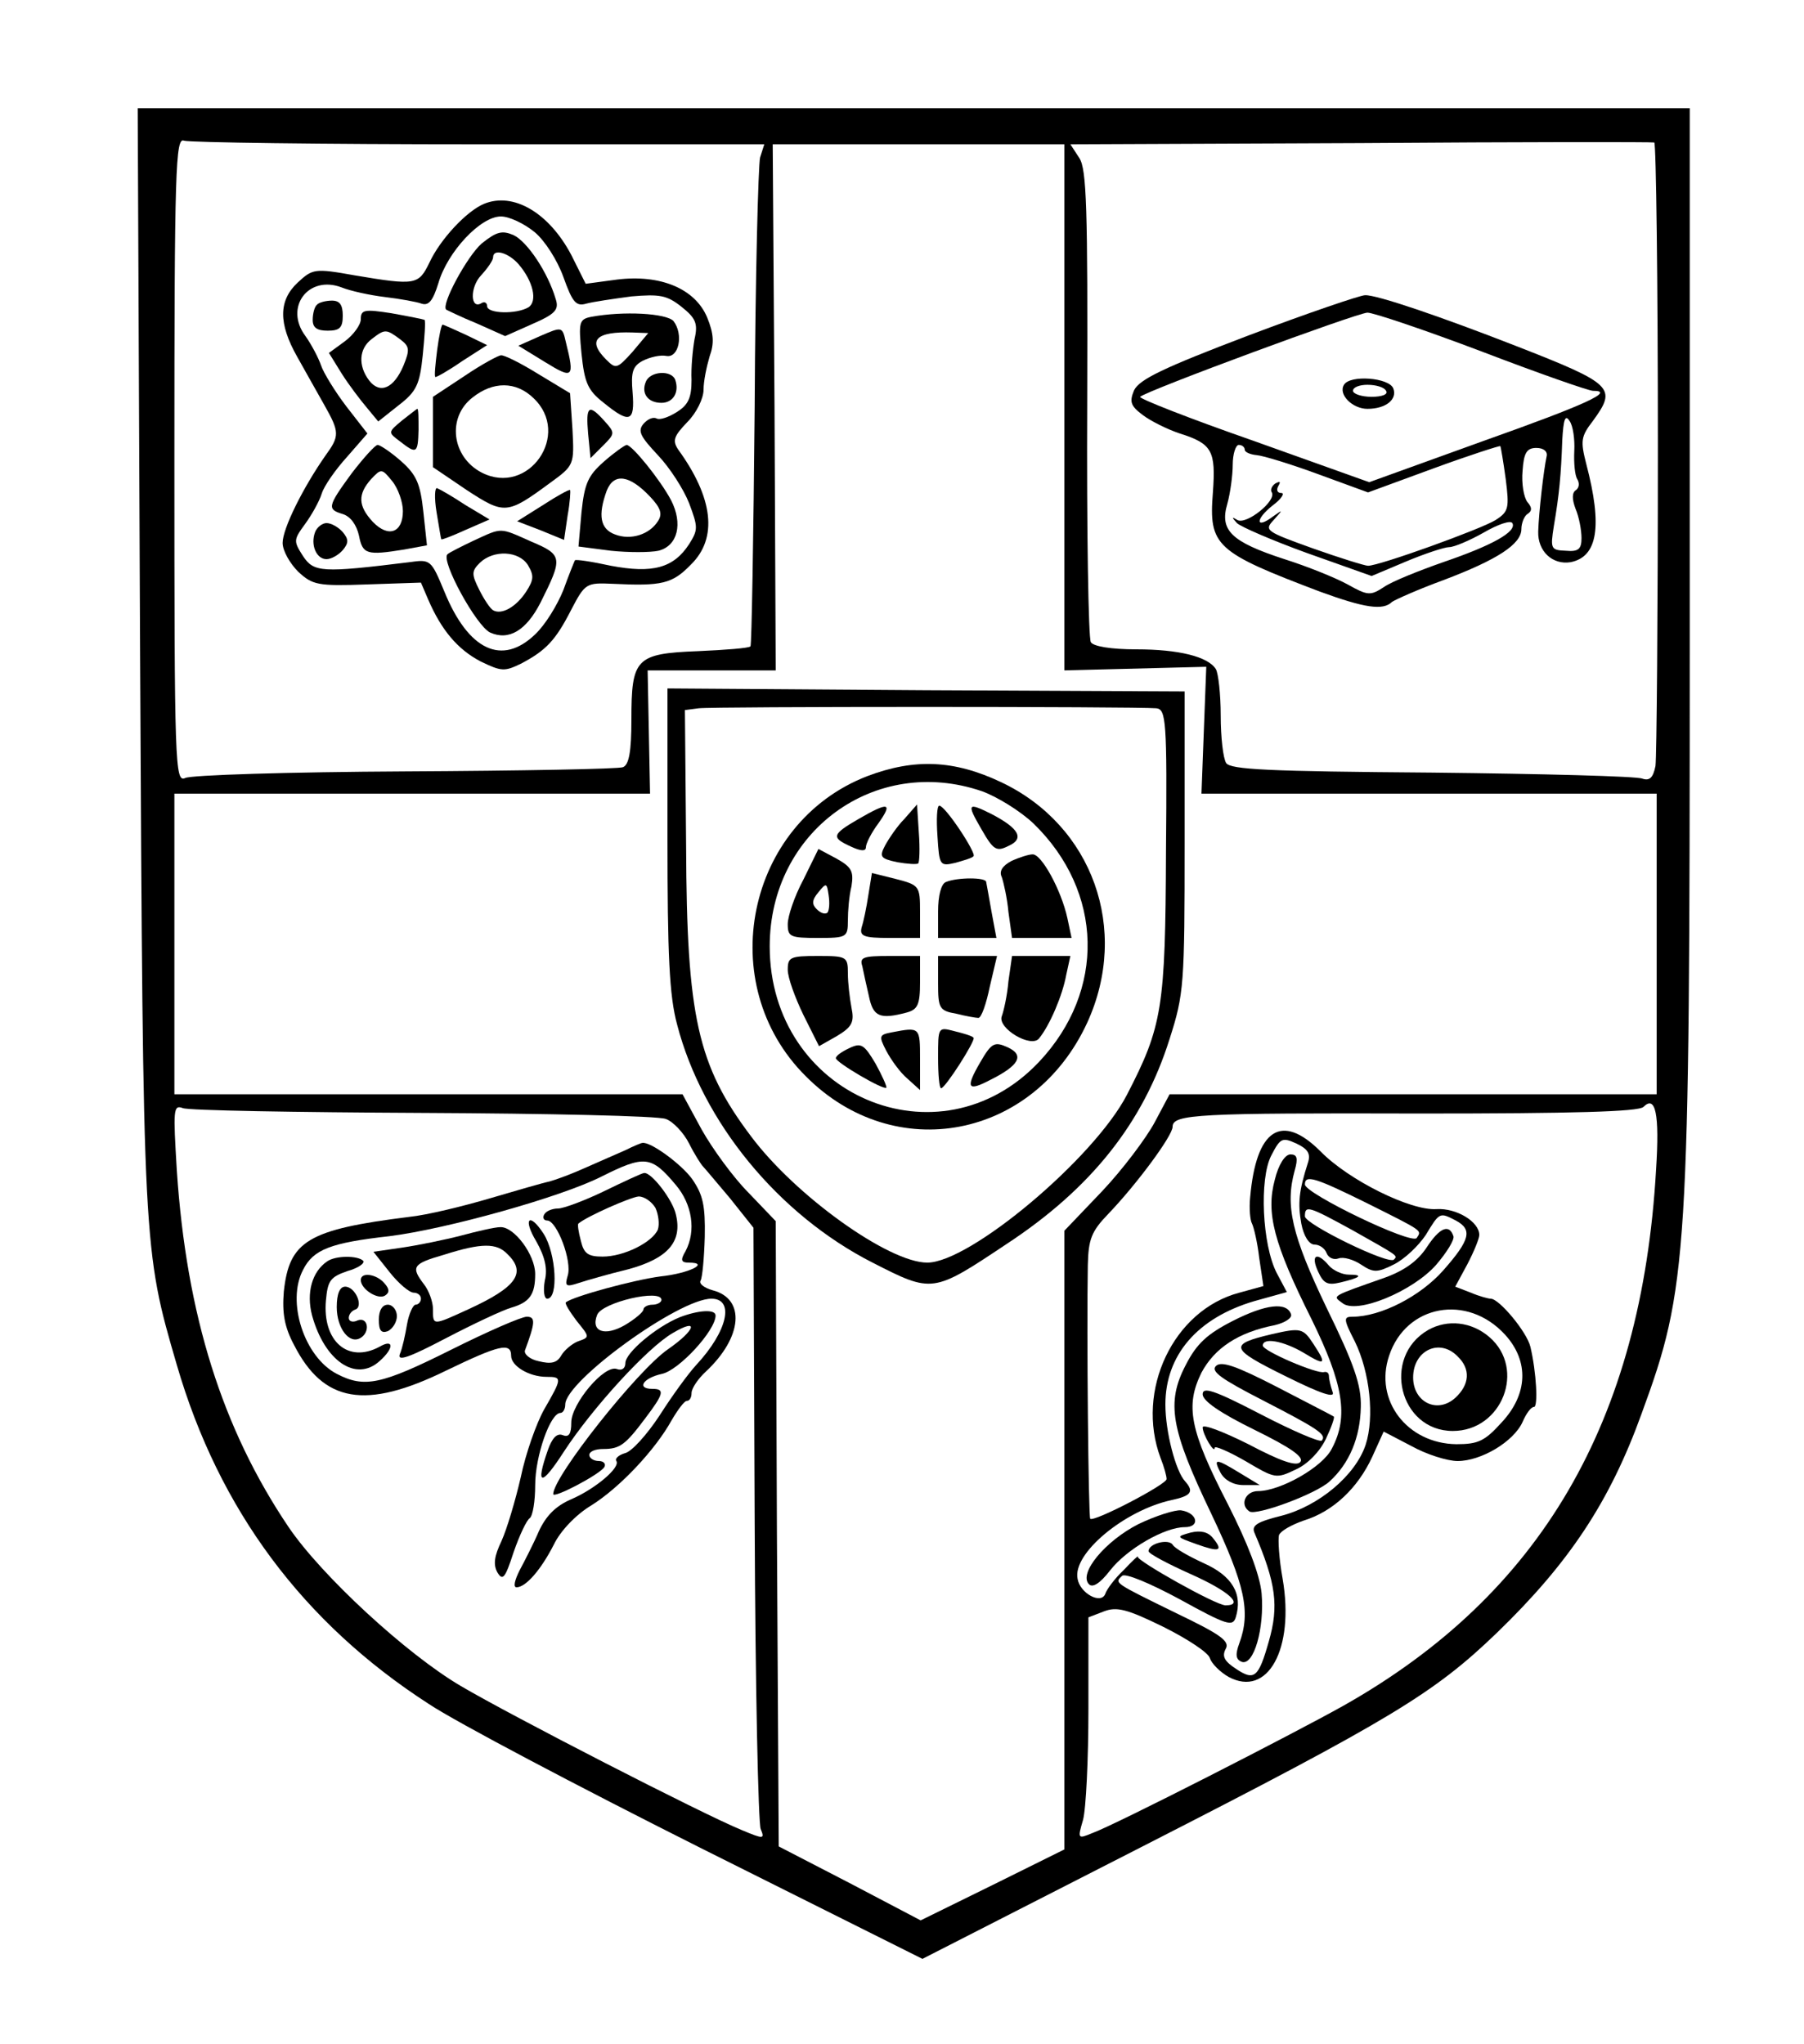
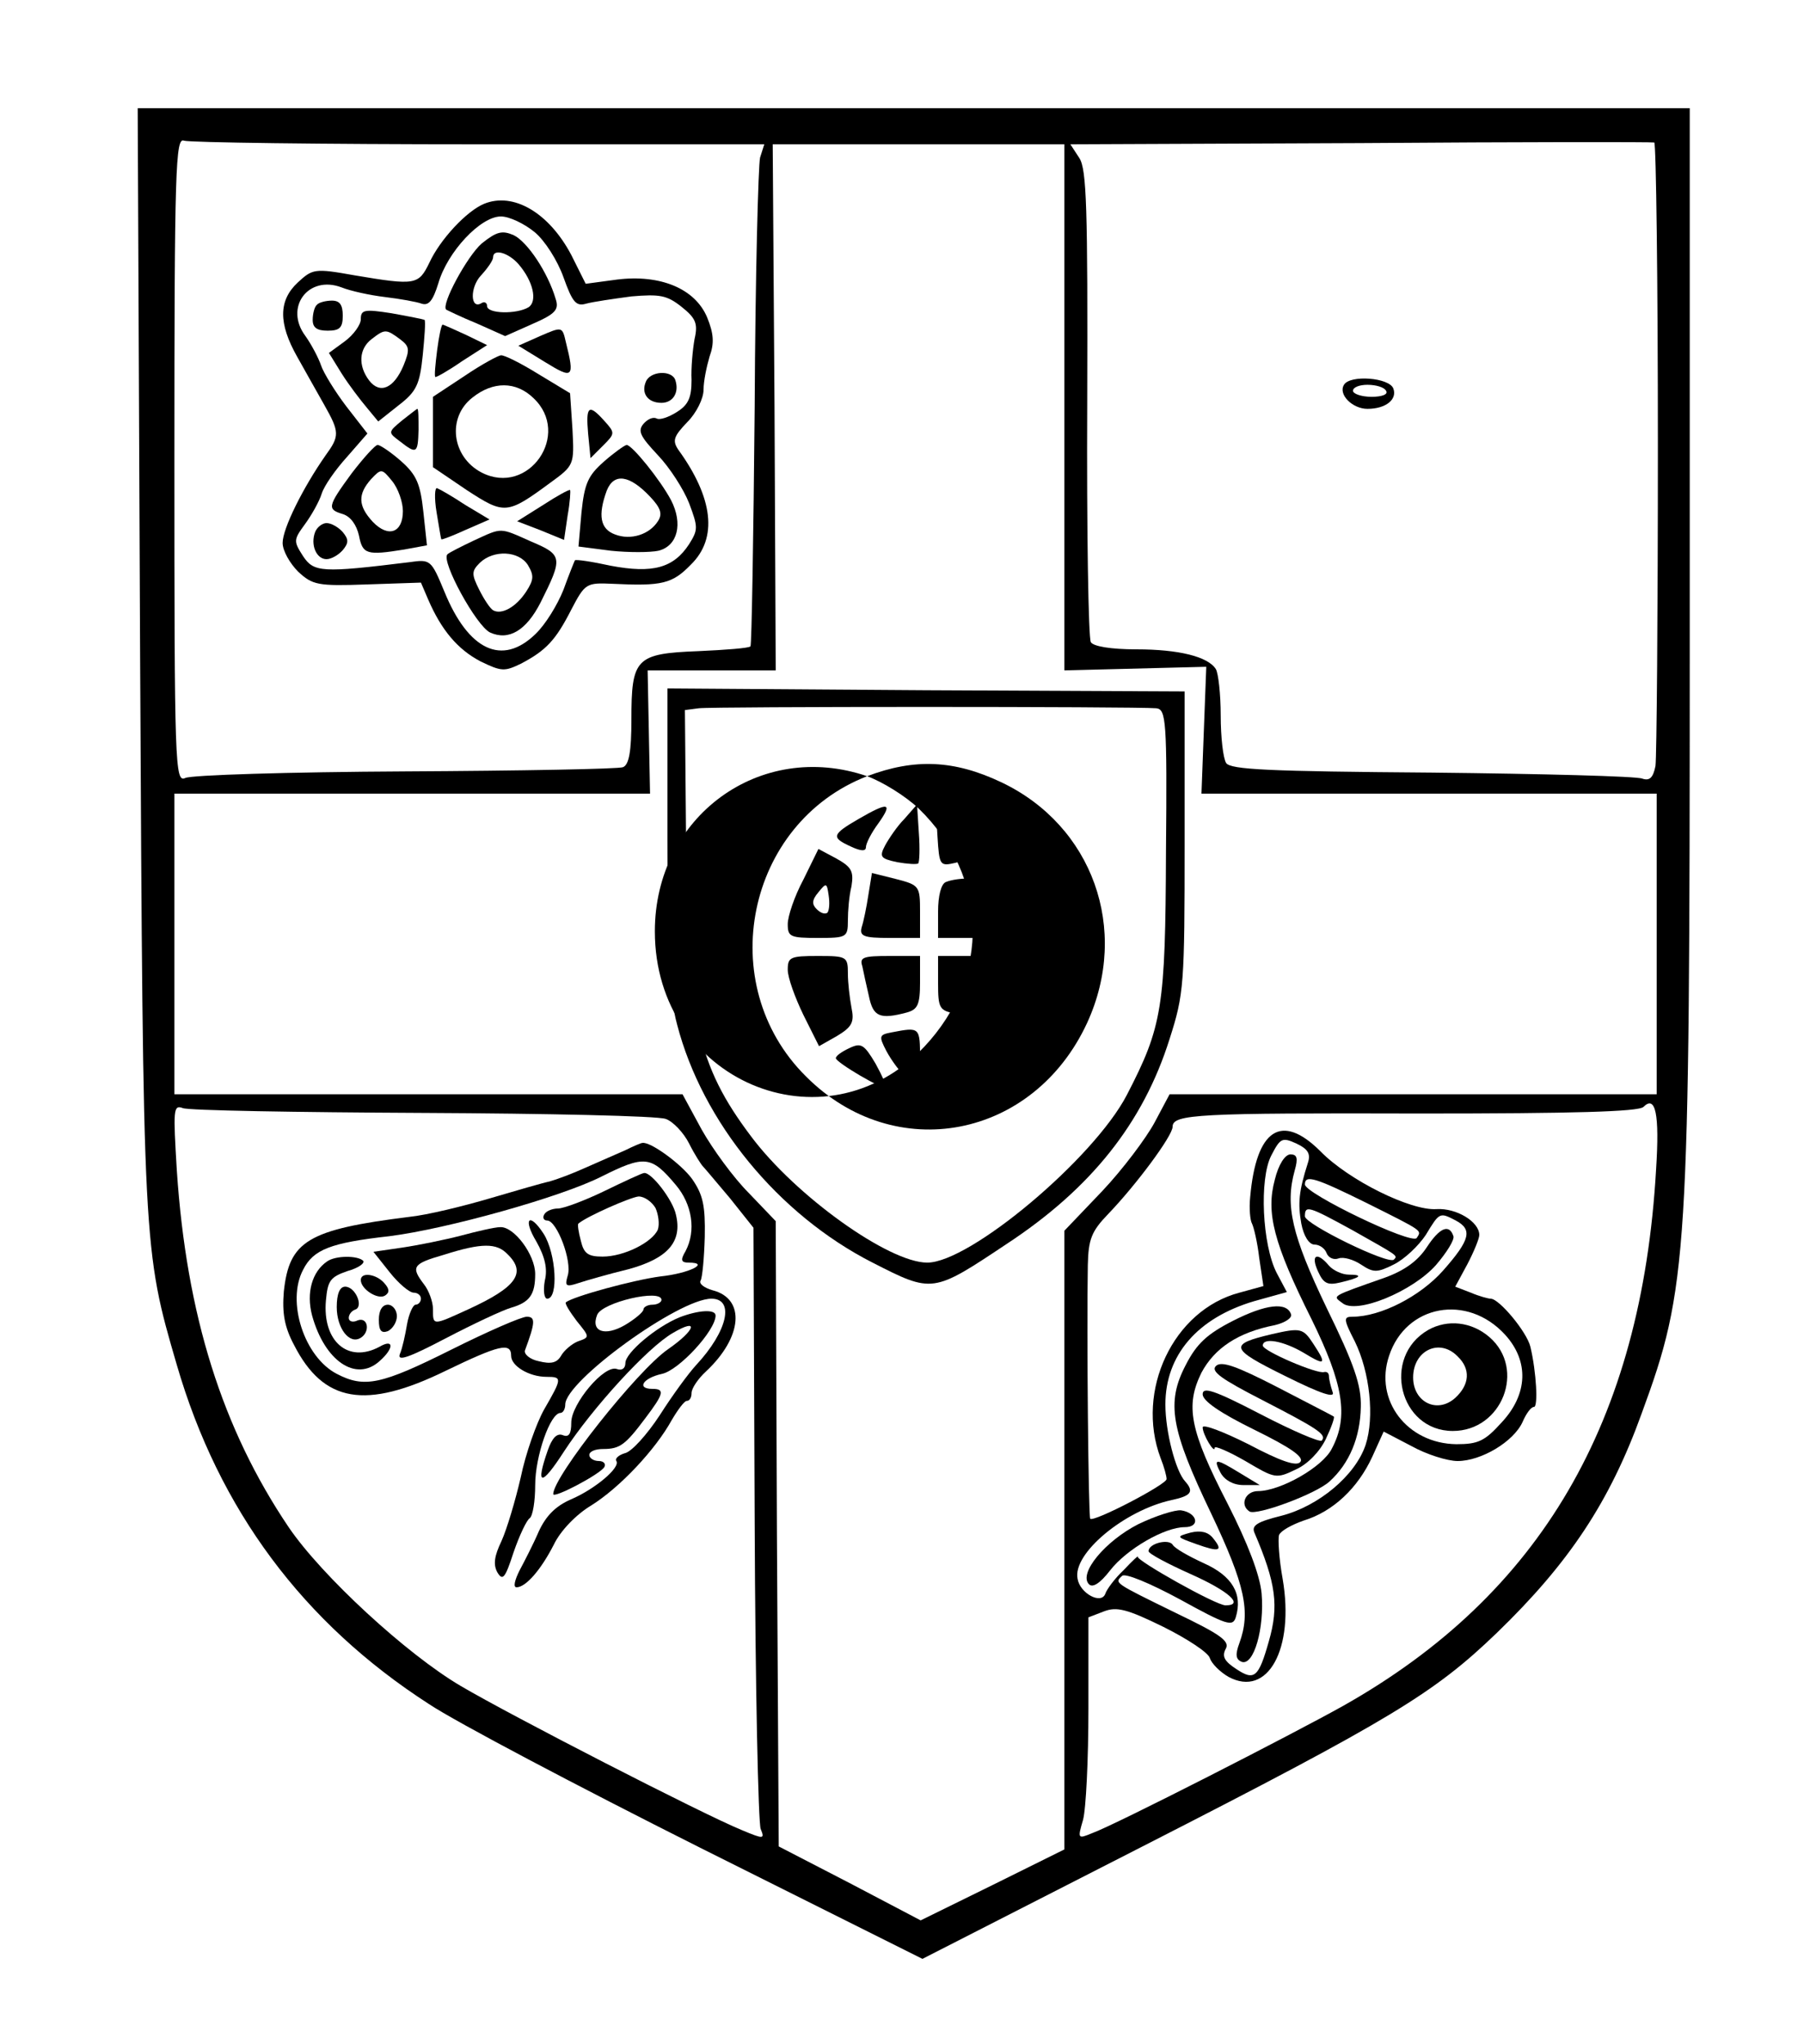
<svg xmlns="http://www.w3.org/2000/svg" version="1.0" width="300pt" height="340pt" viewBox="0 0 300 340" preserveAspectRatio="xMidYMid meet">
  <g transform="translate(0,340) scale(0.1,-0.1)" fill="#000000" stroke="none">
    <path d="M233 2308 c5 -987 5 -986 61 -1178 70 -241 210 -429 419 -564 45 -30 248 -137 451 -239 l370 -185 366 187 c415 212 485 255 589 355 120 116 188 218 241 365 77 210 80 256 80 1284 l0 887 -1291 0 -1290 0 4 -912z m563 852 l475 0 -7 -22 c-3 -12 -8 -199 -9 -415 -2 -217 -5 -396 -7 -398 -2 -3 -42 -6 -87 -8 -104 -4 -111 -12 -111 -114 0 -53 -4 -75 -14 -79 -7 -3 -170 -6 -362 -7 -192 -1 -357 -6 -366 -11 -17 -8 -18 21 -18 529 0 486 2 537 16 531 9 -3 229 -6 490 -6z m1961 -504 c0 -277 -2 -516 -4 -530 -4 -20 -10 -25 -22 -21 -9 4 -166 8 -350 10 -272 2 -335 5 -342 16 -5 8 -9 43 -9 79 0 36 -4 70 -8 77 -13 21 -62 33 -132 33 -43 0 -72 5 -76 12 -4 7 -7 185 -6 397 1 327 -1 389 -13 408 l-15 23 482 2 c266 2 486 2 489 1 3 -1 6 -229 6 -507z m-987 67 l0 -438 118 3 118 3 -4 -105 -4 -106 378 0 379 0 0 -250 0 -250 -405 0 -405 0 -25 -47 c-14 -26 -53 -78 -87 -114 l-63 -66 0 -515 0 -514 -119 -59 -120 -59 -118 62 -118 61 -3 520 -2 520 -45 47 c-25 25 -60 73 -78 105 l-32 59 -422 0 -423 0 0 250 0 250 396 0 395 0 -2 103 -2 102 107 0 106 0 -2 438 -3 437 243 0 242 0 0 -437z m984 -1268 c-24 -420 -192 -707 -520 -892 -82 -46 -381 -199 -418 -212 -24 -10 -24 -9 -15 22 5 18 9 101 9 185 l0 152 26 10 c21 8 38 4 99 -26 40 -20 75 -43 77 -52 3 -9 17 -23 31 -31 65 -35 110 46 90 163 -6 33 -8 66 -6 73 3 7 21 17 41 24 49 15 90 54 114 106 l19 42 46 -24 c25 -14 60 -25 77 -25 39 0 93 32 108 65 6 14 14 25 19 25 7 0 4 58 -6 100 -6 25 -52 80 -66 80 -4 0 -19 4 -33 10 l-26 10 20 37 c11 21 20 43 20 49 0 22 -38 45 -71 43 -43 -3 -146 48 -193 96 -65 65 -107 37 -117 -76 -2 -19 0 -39 3 -44 3 -6 9 -31 12 -57 l7 -47 -40 -11 c-110 -29 -173 -163 -131 -275 6 -15 10 -30 10 -35 0 -9 -121 -72 -127 -66 -3 3 -6 310 -4 422 1 43 6 56 34 85 47 49 107 130 107 145 0 21 42 23 413 22 253 0 362 3 370 11 20 20 27 -11 21 -104z m-2051 94 c209 -1 391 -5 404 -10 12 -4 30 -23 39 -41 9 -18 20 -35 23 -38 3 -3 23 -27 45 -53 l39 -49 2 -491 c1 -271 6 -500 10 -509 7 -17 5 -17 -31 -2 -66 27 -385 191 -468 240 -90 53 -231 183 -286 264 -110 163 -170 352 -186 594 -6 100 -6 109 10 103 9 -4 189 -7 399 -8z m1472 -83 c-15 -47 -17 -67 -11 -101 4 -21 13 -35 22 -35 8 0 17 -6 20 -14 3 -8 12 -12 20 -9 8 3 25 -2 37 -10 21 -14 27 -14 55 0 18 9 41 31 53 49 23 38 23 38 50 24 28 -15 24 -32 -21 -83 -38 -43 -104 -77 -151 -77 -15 0 -15 -4 4 -41 25 -51 33 -126 18 -172 -17 -51 -78 -102 -140 -118 -40 -10 -50 -16 -45 -28 36 -84 41 -122 24 -181 -17 -60 -24 -66 -54 -46 -20 13 -24 21 -18 33 8 13 -7 24 -82 60 -104 51 -103 50 -90 62 5 5 46 -12 96 -39 78 -43 88 -46 93 -30 12 39 -6 69 -53 90 -26 12 -49 25 -52 31 -7 10 -40 2 -40 -11 0 -4 32 -21 70 -38 63 -28 90 -52 58 -52 -16 0 -149 75 -146 81 2 3 -9 -7 -23 -22 -15 -14 -29 -33 -31 -40 -7 -18 -42 1 -46 25 -9 42 78 114 156 131 33 7 38 14 23 31 -16 17 -33 83 -33 128 0 82 53 144 148 172 l54 15 -17 32 c-24 47 -29 156 -9 195 15 29 18 31 42 20 19 -9 24 -17 19 -32z m98 -67 c96 -48 91 -45 83 -58 -8 -12 -186 74 -186 89 0 17 18 11 103 -31z m-24 -45 c76 -43 76 -42 69 -49 -9 -9 -148 59 -148 72 0 19 6 17 79 -23z m254 -174 c40 -44 38 -99 -6 -146 -28 -31 -39 -36 -75 -36 -82 1 -137 73 -112 147 28 85 130 104 193 35z" />
    <path d="M805 3061 c-29 -12 -73 -59 -91 -98 -18 -37 -23 -38 -124 -21 -67 12 -70 11 -95 -12 -32 -30 -32 -68 -1 -123 13 -23 33 -59 45 -80 26 -46 26 -52 2 -85 -37 -53 -71 -121 -71 -145 0 -13 12 -34 26 -48 24 -22 32 -24 115 -21 l89 3 12 -28 c22 -51 49 -83 87 -103 35 -17 40 -17 67 -4 42 22 58 39 84 90 23 44 25 45 69 43 82 -4 99 0 130 32 45 44 37 111 -21 191 -10 15 -8 22 15 46 15 15 27 39 27 54 0 14 5 38 10 55 8 22 7 38 -4 65 -20 48 -78 72 -150 63 l-52 -7 -24 48 c-37 70 -96 105 -145 85z m84 -47 c17 -14 38 -47 48 -75 15 -42 21 -49 38 -44 11 3 45 8 75 12 47 4 59 2 83 -17 24 -19 28 -28 22 -54 -3 -17 -6 -48 -5 -68 0 -29 -5 -41 -24 -53 -14 -9 -29 -14 -34 -11 -6 3 -15 -1 -22 -9 -10 -12 -5 -21 24 -52 20 -21 43 -57 52 -80 15 -40 15 -44 0 -68 -26 -40 -61 -49 -130 -36 -32 7 -59 11 -60 9 -1 -2 -10 -24 -19 -49 -10 -25 -30 -58 -47 -74 -55 -53 -111 -27 -151 71 -22 53 -23 54 -58 49 -146 -18 -159 -17 -177 10 -16 25 -16 27 3 53 11 15 24 38 28 51 4 13 23 40 42 61 l34 39 -35 45 c-19 25 -38 56 -42 68 -4 12 -16 35 -26 49 -36 48 5 102 60 81 15 -6 47 -13 72 -16 25 -3 53 -8 61 -11 12 -4 19 5 28 34 15 52 70 111 104 111 14 0 39 -12 56 -26z" />
    <path d="M801 2995 c-24 -21 -68 -102 -59 -110 2 -1 24 -12 51 -23 l47 -21 45 20 c39 17 45 24 39 42 -13 44 -47 95 -70 106 -19 8 -28 6 -53 -14z m61 -34 c25 -29 32 -62 17 -72 -20 -12 -69 -11 -69 2 0 5 -4 8 -9 5 -19 -12 -20 26 -1 46 11 12 20 25 20 30 0 15 25 8 42 -11z" />
    <path d="M527 2893 c-4 -3 -7 -15 -7 -25 0 -13 7 -18 25 -18 20 0 25 5 25 25 0 18 -5 25 -18 25 -10 0 -22 -3 -25 -7z" />
    <path d="M600 2869 c0 -9 -12 -26 -27 -37 l-26 -19 21 -34 c12 -19 31 -44 42 -57 l19 -23 34 27 c30 23 35 35 40 83 3 30 5 57 3 59 -2 1 -27 6 -55 11 -45 7 -51 6 -51 -10z m65 -33 c16 -12 17 -17 6 -44 -16 -38 -39 -48 -57 -25 -19 25 -17 53 4 69 22 17 24 17 47 0z" />
-     <path d="M983 2873 c-20 -4 -21 -9 -16 -61 5 -48 10 -61 37 -82 43 -35 52 -32 48 17 -3 34 0 44 17 53 12 6 29 10 39 8 21 -4 29 36 12 58 -12 13 -83 17 -137 7z m69 -58 c-26 -29 -28 -29 -44 -13 -32 32 -17 47 44 45 l26 -1 -26 -31z" />
    <path d="M727 2818 c-3 -24 -5 -44 -3 -45 1 -1 21 10 44 26 l42 27 -35 17 c-20 9 -37 17 -39 17 -2 0 -6 -19 -9 -42z" />
    <path d="M898 2841 l-36 -16 44 -27 c47 -29 50 -27 35 33 -6 26 -6 26 -43 10z" />
    <path d="M773 2775 l-53 -35 0 -58 0 -59 56 -38 c63 -41 67 -41 139 12 40 29 40 30 37 89 l-4 60 -53 32 c-29 18 -57 32 -62 31 -4 0 -32 -15 -60 -34z m114 -37 c64 -60 -8 -164 -86 -124 -50 26 -58 92 -15 125 34 27 72 27 101 -1z" />
    <path d="M1074 2765 c-8 -19 3 -35 26 -35 19 0 30 17 23 38 -6 17 -42 15 -49 -3z" />
    <path d="M669 2701 c-24 -20 -24 -20 -4 -35 28 -22 30 -20 31 19 0 19 0 35 -2 35 -1 0 -12 -9 -25 -19z" />
    <path d="M978 2679 l4 -41 21 21 c20 20 20 21 2 41 -26 29 -31 25 -27 -21z" />
    <path d="M585 2613 c-41 -56 -41 -60 -15 -68 13 -4 23 -18 27 -36 6 -31 13 -33 75 -23 l38 7 -6 56 c-5 46 -11 61 -37 84 -17 15 -35 27 -39 27 -4 0 -23 -21 -43 -47z m85 -63 c0 -36 -24 -45 -50 -18 -25 27 -25 46 -3 71 17 18 18 18 35 -3 10 -12 18 -35 18 -50z" />
    <path d="M1004 2632 c-26 -23 -32 -36 -37 -84 l-5 -57 54 -7 c29 -3 65 -3 79 0 32 8 41 45 21 84 -18 34 -65 92 -74 92 -4 -1 -21 -13 -38 -28z m77 -58 c18 -19 21 -29 13 -41 -14 -22 -45 -32 -71 -22 -25 9 -29 32 -14 73 12 30 38 26 72 -10z" />
    <path d="M726 2548 c4 -23 7 -44 8 -45 1 -1 19 6 41 16 l39 17 -40 24 c-21 14 -42 26 -47 28 -4 2 -5 -16 -1 -40z" />
    <path d="M903 2560 l-43 -27 39 -15 39 -16 6 41 c4 22 5 41 4 42 -2 1 -22 -10 -45 -25z" />
    <path d="M524 2515 c-8 -21 2 -45 19 -45 8 0 20 7 27 15 10 12 10 18 0 30 -7 8 -19 15 -27 15 -7 0 -16 -7 -19 -15z" />
    <path d="M788 2501 c-21 -10 -41 -20 -44 -23 -11 -11 48 -119 71 -130 31 -14 60 3 84 50 37 74 37 79 -15 101 -54 24 -48 24 -96 2z m90 -41 c10 -17 10 -24 -3 -44 -17 -26 -41 -39 -55 -31 -5 3 -15 18 -23 34 -13 26 -13 31 1 45 23 22 65 20 80 -4z" />
-     <path d="M2076 2842 c-142 -54 -181 -73 -190 -91 -8 -19 -6 -26 14 -41 13 -10 41 -24 62 -31 54 -17 60 -29 55 -98 -7 -89 4 -99 178 -165 74 -27 105 -32 120 -17 6 4 44 21 85 36 90 34 130 60 130 85 0 10 5 22 10 25 8 5 8 11 0 20 -6 8 -10 31 -8 52 2 30 7 38 23 38 12 0 19 -6 17 -14 -5 -23 -13 -93 -14 -125 -1 -33 24 -56 54 -51 45 9 53 60 26 163 -10 39 -9 46 11 72 40 55 35 61 -129 125 -123 48 -231 85 -250 84 -8 0 -96 -30 -194 -67z m389 -27 c94 -36 177 -65 184 -65 38 0 -12 -23 -181 -83 l-191 -69 -193 69 c-106 37 -190 70 -188 73 10 10 359 139 378 140 10 0 96 -29 191 -65z m153 -165 c-1 -20 1 -41 5 -47 4 -7 3 -14 -2 -18 -7 -4 -7 -15 -1 -31 6 -14 10 -36 10 -49 0 -18 -5 -23 -26 -21 -25 1 -26 3 -20 41 9 53 12 85 14 143 2 35 5 43 12 32 6 -8 9 -31 8 -50z m-548 2 c0 -4 9 -8 20 -9 11 -1 57 -15 103 -32 l82 -30 109 40 c60 22 110 38 111 37 1 -2 5 -26 9 -55 6 -48 5 -54 -17 -68 -24 -15 -193 -76 -212 -76 -5 0 -47 13 -92 29 -78 28 -81 30 -65 47 16 18 16 18 -1 6 -29 -22 -30 -5 -1 18 15 11 21 21 15 21 -7 0 -9 5 -5 12 4 7 3 8 -5 4 -6 -4 -9 -11 -6 -15 8 -14 -42 -54 -57 -46 -10 6 -10 5 -1 -5 6 -6 59 -29 117 -50 l107 -38 57 24 c31 13 64 24 72 24 8 0 34 11 57 24 24 14 45 21 48 16 8 -14 -33 -37 -115 -65 -40 -14 -85 -32 -98 -41 -23 -15 -27 -15 -61 4 -20 11 -67 30 -105 42 -89 29 -108 48 -95 92 5 18 9 48 9 65 0 18 5 33 10 33 6 0 10 -4 10 -8z" />
    <path d="M2235 2760 c-10 -16 14 -40 39 -40 31 0 50 16 43 34 -7 18 -72 23 -82 6z m70 -10 c4 -6 -7 -10 -24 -10 -17 0 -31 5 -31 10 0 6 11 10 24 10 14 0 28 -4 31 -10z" />
    <path d="M1110 2006 c0 -194 3 -262 16 -310 42 -162 168 -316 325 -396 100 -51 100 -51 223 31 140 92 227 201 271 341 24 75 25 90 25 328 l0 250 -430 2 -430 3 0 -249z m813 216 c16 -2 18 -19 16 -239 -1 -259 -6 -290 -65 -404 -55 -106 -261 -279 -332 -279 -64 0 -219 111 -293 210 -89 118 -107 199 -108 482 l-2 227 23 3 c22 3 725 3 761 0z" />
-     <path d="M1442 2109 c-201 -78 -256 -346 -102 -499 148 -149 379 -104 468 89 71 155 9 328 -143 400 -78 37 -144 40 -223 10z m191 -25 c25 -9 64 -33 86 -54 116 -113 120 -278 9 -396 -166 -176 -448 -56 -448 192 0 191 175 319 353 258z" />
+     <path d="M1442 2109 c-201 -78 -256 -346 -102 -499 148 -149 379 -104 468 89 71 155 9 328 -143 400 -78 37 -144 40 -223 10z c25 -9 64 -33 86 -54 116 -113 120 -278 9 -396 -166 -176 -448 -56 -448 192 0 191 175 319 353 258z" />
    <path d="M1428 2038 c-45 -26 -46 -31 -13 -46 17 -8 25 -8 25 -1 0 6 9 24 21 40 24 34 17 36 -33 7z" />
    <path d="M1504 2038 c-12 -12 -26 -33 -32 -44 -10 -19 -8 -22 20 -28 17 -3 33 -4 35 -2 2 2 3 25 1 51 l-3 47 -21 -24z" />
    <path d="M1559 2009 c3 -49 4 -50 30 -44 14 4 28 8 30 11 5 5 -47 84 -57 84 -4 0 -5 -23 -3 -51z" />
    <path d="M1632 2021 c20 -35 25 -38 45 -28 27 12 18 29 -28 53 -40 20 -42 18 -17 -25z" />
    <path d="M1336 1937 c-15 -28 -26 -61 -26 -74 0 -21 4 -23 50 -23 48 0 50 1 50 29 0 16 2 41 6 57 4 25 0 32 -25 46 l-30 16 -25 -51z m40 -55 c-4 -3 -11 -1 -18 6 -8 8 -8 15 3 28 13 16 14 16 17 -5 2 -13 1 -25 -2 -29z" />
    <path d="M1682 1968 c-15 -8 -21 -17 -16 -27 3 -9 9 -35 11 -58 l6 -43 49 0 50 0 -7 33 c-10 46 -43 107 -58 106 -6 0 -22 -5 -35 -11z" />
    <path d="M1444 1911 c-3 -20 -8 -44 -11 -53 -4 -15 3 -18 46 -18 l51 0 0 44 c0 42 -1 44 -40 54 l-40 10 -6 -37z" />
    <path d="M1573 1933 c-8 -3 -13 -23 -13 -49 l0 -44 49 0 48 0 -8 43 c-4 23 -8 45 -9 50 0 8 -48 8 -67 0z" />
    <path d="M1310 1787 c0 -13 12 -46 26 -75 l26 -52 30 17 c25 15 29 23 24 47 -3 16 -6 41 -6 57 0 28 -2 29 -50 29 -46 0 -50 -2 -50 -23z" />
    <path d="M1434 1793 c2 -10 7 -33 11 -50 7 -34 18 -39 63 -27 18 5 22 13 22 50 l0 44 -51 0 c-43 0 -50 -2 -45 -17z" />
    <path d="M1560 1765 c0 -42 2 -46 30 -51 16 -4 33 -7 37 -7 5 0 13 23 19 52 l12 51 -49 0 -49 0 0 -45z" />
    <path d="M1677 1768 c-2 -24 -8 -50 -11 -58 -8 -20 49 -54 62 -37 18 22 39 72 45 105 l7 32 -49 0 -48 0 -6 -42z" />
    <path d="M1483 1683 c-21 -4 -22 -6 -9 -31 8 -15 23 -36 35 -46 l21 -19 0 51 c0 54 0 54 -47 45z" />
    <path d="M1560 1641 c0 -28 2 -51 5 -51 7 0 58 80 54 84 -2 3 -16 7 -32 11 -27 7 -27 7 -27 -44z" />
    <path d="M1413 1657 c-13 -6 -23 -13 -23 -17 0 -7 80 -54 84 -49 1 2 -7 20 -18 40 -19 32 -24 35 -43 26z" />
    <path d="M1630 1633 c-25 -43 -21 -49 17 -29 48 24 57 41 29 54 -22 10 -27 8 -46 -25z" />
    <path d="M1040 1487 c-14 -6 -43 -19 -66 -29 -22 -10 -49 -20 -60 -23 -10 -2 -55 -15 -99 -28 -44 -13 -105 -28 -135 -31 -168 -21 -199 -40 -208 -124 -3 -36 1 -59 17 -89 49 -96 119 -108 252 -43 89 43 109 48 109 25 0 -17 30 -35 59 -35 26 0 26 -2 -4 -54 -13 -23 -31 -74 -39 -113 -9 -39 -23 -86 -32 -106 -12 -25 -14 -39 -7 -52 9 -15 13 -10 27 33 10 29 22 54 27 57 5 4 9 28 9 55 0 48 25 120 42 120 4 0 8 6 8 14 0 39 189 176 243 176 39 0 27 -54 -25 -110 -13 -14 -40 -51 -61 -84 -21 -32 -47 -61 -58 -63 -10 -3 -17 -9 -14 -13 7 -11 -36 -47 -76 -64 -25 -11 -41 -27 -53 -53 -9 -21 -24 -50 -32 -65 -8 -16 -11 -28 -5 -28 15 0 40 28 62 71 11 23 37 50 62 65 48 30 107 93 134 142 10 17 21 32 25 32 5 0 8 6 8 13 0 8 11 24 24 36 61 57 66 121 11 135 -14 4 -23 11 -20 16 3 5 6 38 7 73 1 52 -3 70 -21 96 -18 25 -70 63 -83 60 -2 0 -14 -5 -28 -12z m84 -58 c27 -32 34 -76 16 -110 -9 -15 -7 -19 5 -19 37 0 1 -18 -47 -23 -45 -6 -144 -33 -157 -43 -2 -2 6 -15 18 -31 22 -27 22 -27 2 -34 -10 -4 -23 -15 -28 -24 -7 -12 -17 -14 -37 -9 -15 3 -25 12 -23 18 17 46 18 56 3 56 -9 0 -66 -25 -126 -55 -116 -58 -144 -64 -190 -40 -54 28 -84 120 -56 173 17 34 46 45 144 56 95 12 285 65 352 99 72 36 83 35 124 -14z m-24 -191 c0 -4 -7 -8 -15 -8 -8 0 -15 -4 -15 -8 0 -4 -14 -16 -31 -26 -33 -19 -57 -11 -46 17 8 21 107 44 107 25z" />
    <path d="M1005 1419 c-33 -16 -68 -29 -77 -29 -9 0 -20 -4 -23 -10 -3 -5 -1 -10 5 -10 16 0 42 -68 34 -92 -5 -17 -3 -19 18 -12 12 4 50 15 83 23 66 18 90 46 79 91 -5 24 -41 71 -53 69 -3 0 -33 -14 -66 -30z m85 -28 c5 -11 7 -27 4 -36 -9 -21 -56 -45 -92 -45 -24 0 -31 5 -36 26 -4 15 -6 28 -4 29 14 12 87 44 100 45 10 0 22 -9 28 -19z" />
    <path d="M892 1335 c14 -25 19 -45 14 -65 -3 -17 -1 -30 4 -30 19 0 15 75 -6 108 -24 37 -35 25 -12 -13z" />
    <path d="M767 1345 c-27 -7 -71 -16 -98 -20 l-48 -7 27 -34 c15 -19 33 -34 40 -34 6 0 12 -4 12 -10 0 -5 -4 -10 -9 -10 -4 0 -11 -15 -14 -32 -3 -18 -8 -41 -12 -50 -5 -13 15 -6 76 26 46 24 95 47 109 51 31 9 40 22 40 56 0 32 -35 79 -58 78 -9 0 -39 -7 -65 -14z m77 -31 c32 -31 15 -55 -66 -92 -59 -27 -58 -27 -58 1 0 12 -7 31 -15 41 -22 29 -19 34 33 49 63 20 88 20 106 1z" />
    <path d="M544 1302 c-25 -17 -35 -52 -25 -90 21 -76 73 -111 112 -76 25 22 24 38 0 24 -52 -28 -95 9 -89 77 3 33 7 39 36 49 18 5 29 13 26 17 -9 9 -46 9 -60 -1z" />
    <path d="M600 1271 c0 -15 28 -33 40 -26 8 5 8 11 -1 21 -13 15 -39 19 -39 5z" />
    <path d="M560 1226 c0 -35 21 -63 40 -51 16 10 12 35 -5 29 -8 -4 -15 -2 -15 4 0 6 5 12 11 14 14 5 0 38 -17 38 -9 0 -14 -12 -14 -34z" />
    <path d="M630 1205 c0 -18 4 -23 15 -19 8 4 15 15 15 25 0 10 -7 19 -15 19 -9 0 -15 -9 -15 -25z" />
    <path d="M1130 1209 c-39 -16 -90 -59 -90 -76 0 -9 -6 -13 -14 -10 -21 8 -76 -58 -76 -89 0 -19 -4 -25 -14 -21 -10 4 -18 -5 -25 -25 -21 -60 -11 -61 27 -2 47 72 139 173 181 197 44 26 38 5 -8 -27 -51 -35 -191 -212 -191 -241 0 -8 78 33 85 45 3 5 -1 10 -9 10 -9 0 -16 5 -16 10 0 6 10 10 23 10 28 0 37 7 70 51 31 41 33 49 12 49 -27 0 -16 18 16 25 28 6 89 72 89 97 0 11 -29 9 -60 -3z" />
    <path d="M2120 1438 c-15 -55 -2 -106 61 -232 53 -108 62 -162 34 -215 -15 -31 -86 -71 -123 -71 -21 0 -31 -23 -14 -34 12 -7 110 29 133 50 33 30 51 73 52 124 1 36 -11 71 -57 165 -58 121 -69 170 -53 228 6 21 4 27 -7 27 -9 0 -20 -17 -26 -42z" />
    <path d="M2373 1326 c-15 -23 -37 -39 -70 -51 -91 -32 -87 -30 -71 -42 23 -20 117 19 156 63 18 21 31 42 29 48 -7 21 -23 14 -44 -18z" />
    <path d="M2192 1285 c9 -20 16 -23 37 -18 34 8 39 13 14 13 -11 0 -26 7 -33 15 -20 24 -31 18 -18 -10z" />
    <path d="M2050 1203 c-43 -22 -60 -38 -78 -73 -33 -63 -25 -107 42 -247 57 -120 66 -164 47 -216 -7 -19 -6 -27 4 -31 20 -7 38 56 33 114 -3 31 -23 83 -56 148 -64 124 -71 164 -44 219 22 41 61 67 122 79 17 4 29 12 27 18 -7 21 -42 17 -97 -11z" />
    <path d="M2115 1181 c-72 -17 -70 -24 21 -69 62 -31 85 -38 80 -27 -3 9 -6 21 -6 26 0 5 -3 8 -8 7 -11 -4 -102 35 -102 44 0 14 34 8 68 -12 36 -22 39 -20 16 15 -17 26 -21 27 -69 16z" />
    <path d="M2022 1128 c-9 -9 10 -22 76 -56 93 -48 109 -58 100 -68 -4 -3 -50 17 -102 44 -77 40 -96 46 -96 33 0 -11 29 -31 86 -59 61 -30 84 -46 76 -54 -7 -7 -33 2 -86 30 -42 21 -76 34 -76 28 0 -12 20 -45 20 -34 0 4 23 -6 51 -22 49 -29 51 -30 84 -14 20 9 40 30 50 51 9 19 15 36 13 37 -1 1 -44 23 -94 49 -68 35 -93 44 -102 35z" />
    <path d="M2030 950 c7 -12 21 -20 38 -20 l27 0 -33 20 c-41 25 -45 25 -32 0z" />
    <path d="M1893 865 c-55 -28 -100 -82 -82 -100 6 -6 18 1 35 23 28 36 91 72 124 72 27 0 21 24 -6 28 -10 1 -42 -9 -71 -23z" />
    <path d="M1980 851 c-25 -7 -24 -7 9 -19 39 -14 46 -12 28 10 -8 10 -20 13 -37 9z" />
    <path d="M2375 1188 c-78 -45 -48 -168 41 -168 82 0 122 103 61 156 -30 26 -70 30 -102 12z m49 -44 c22 -21 20 -47 -4 -69 -30 -27 -70 -7 -70 34 0 45 44 66 74 35z" />
  </g>
</svg>